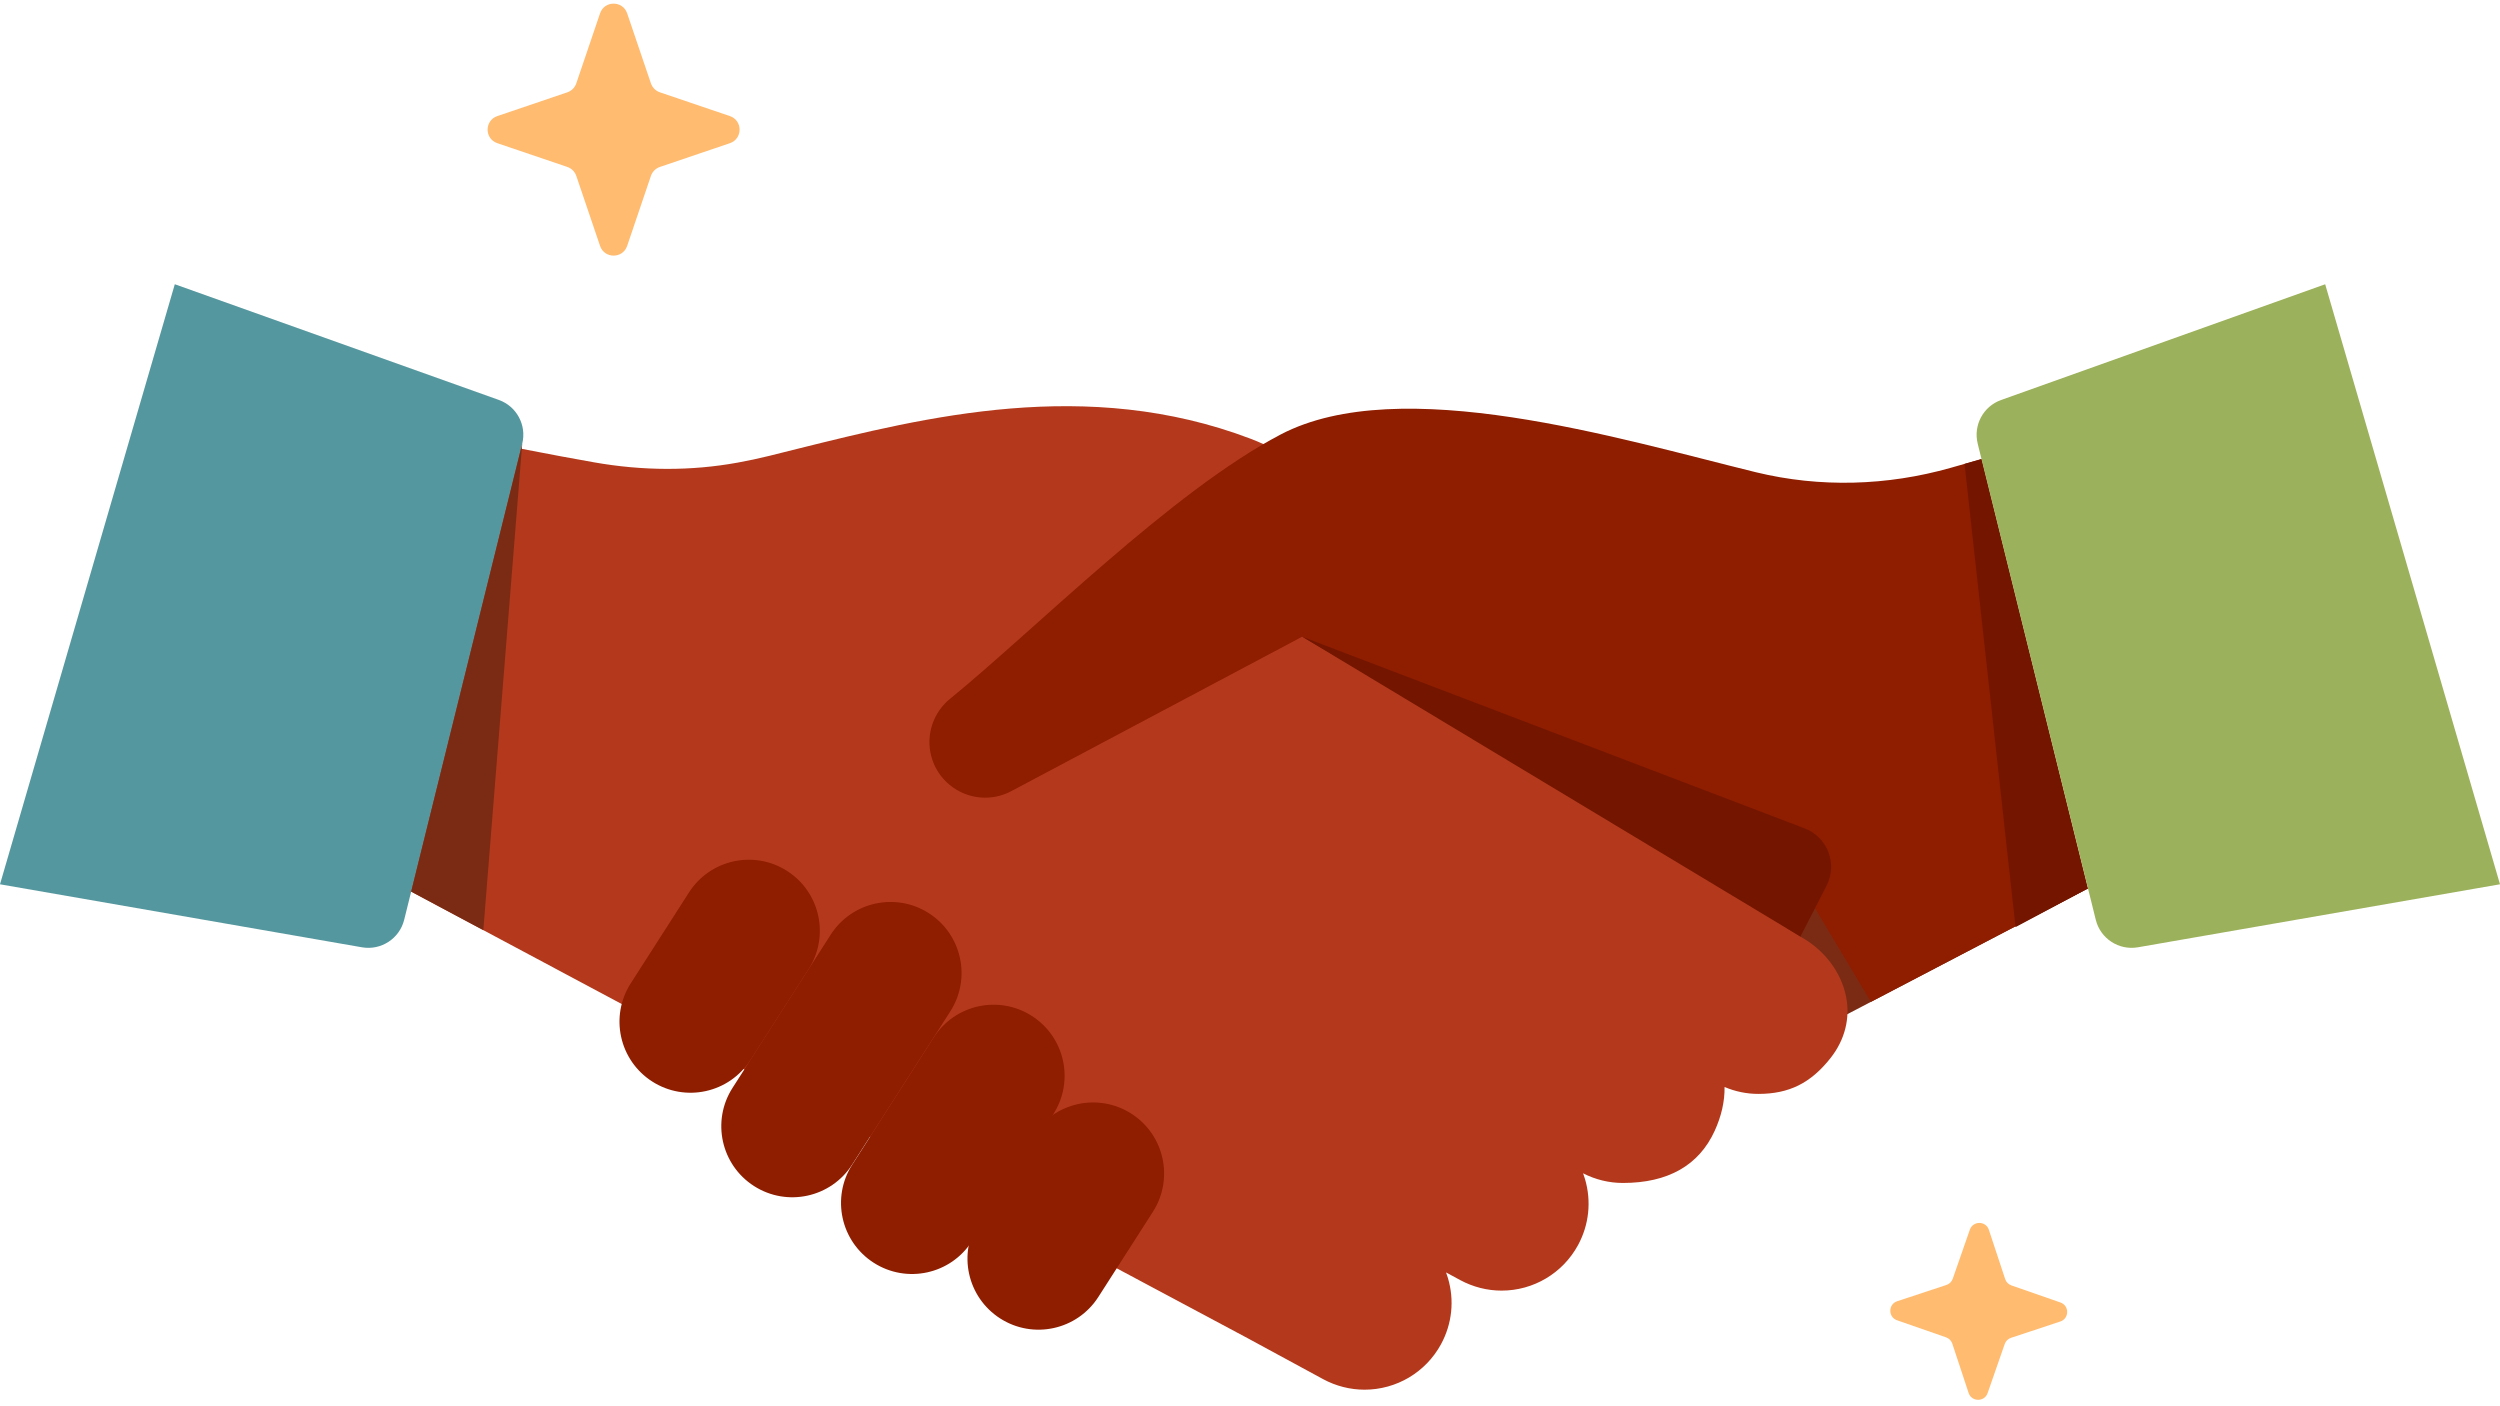
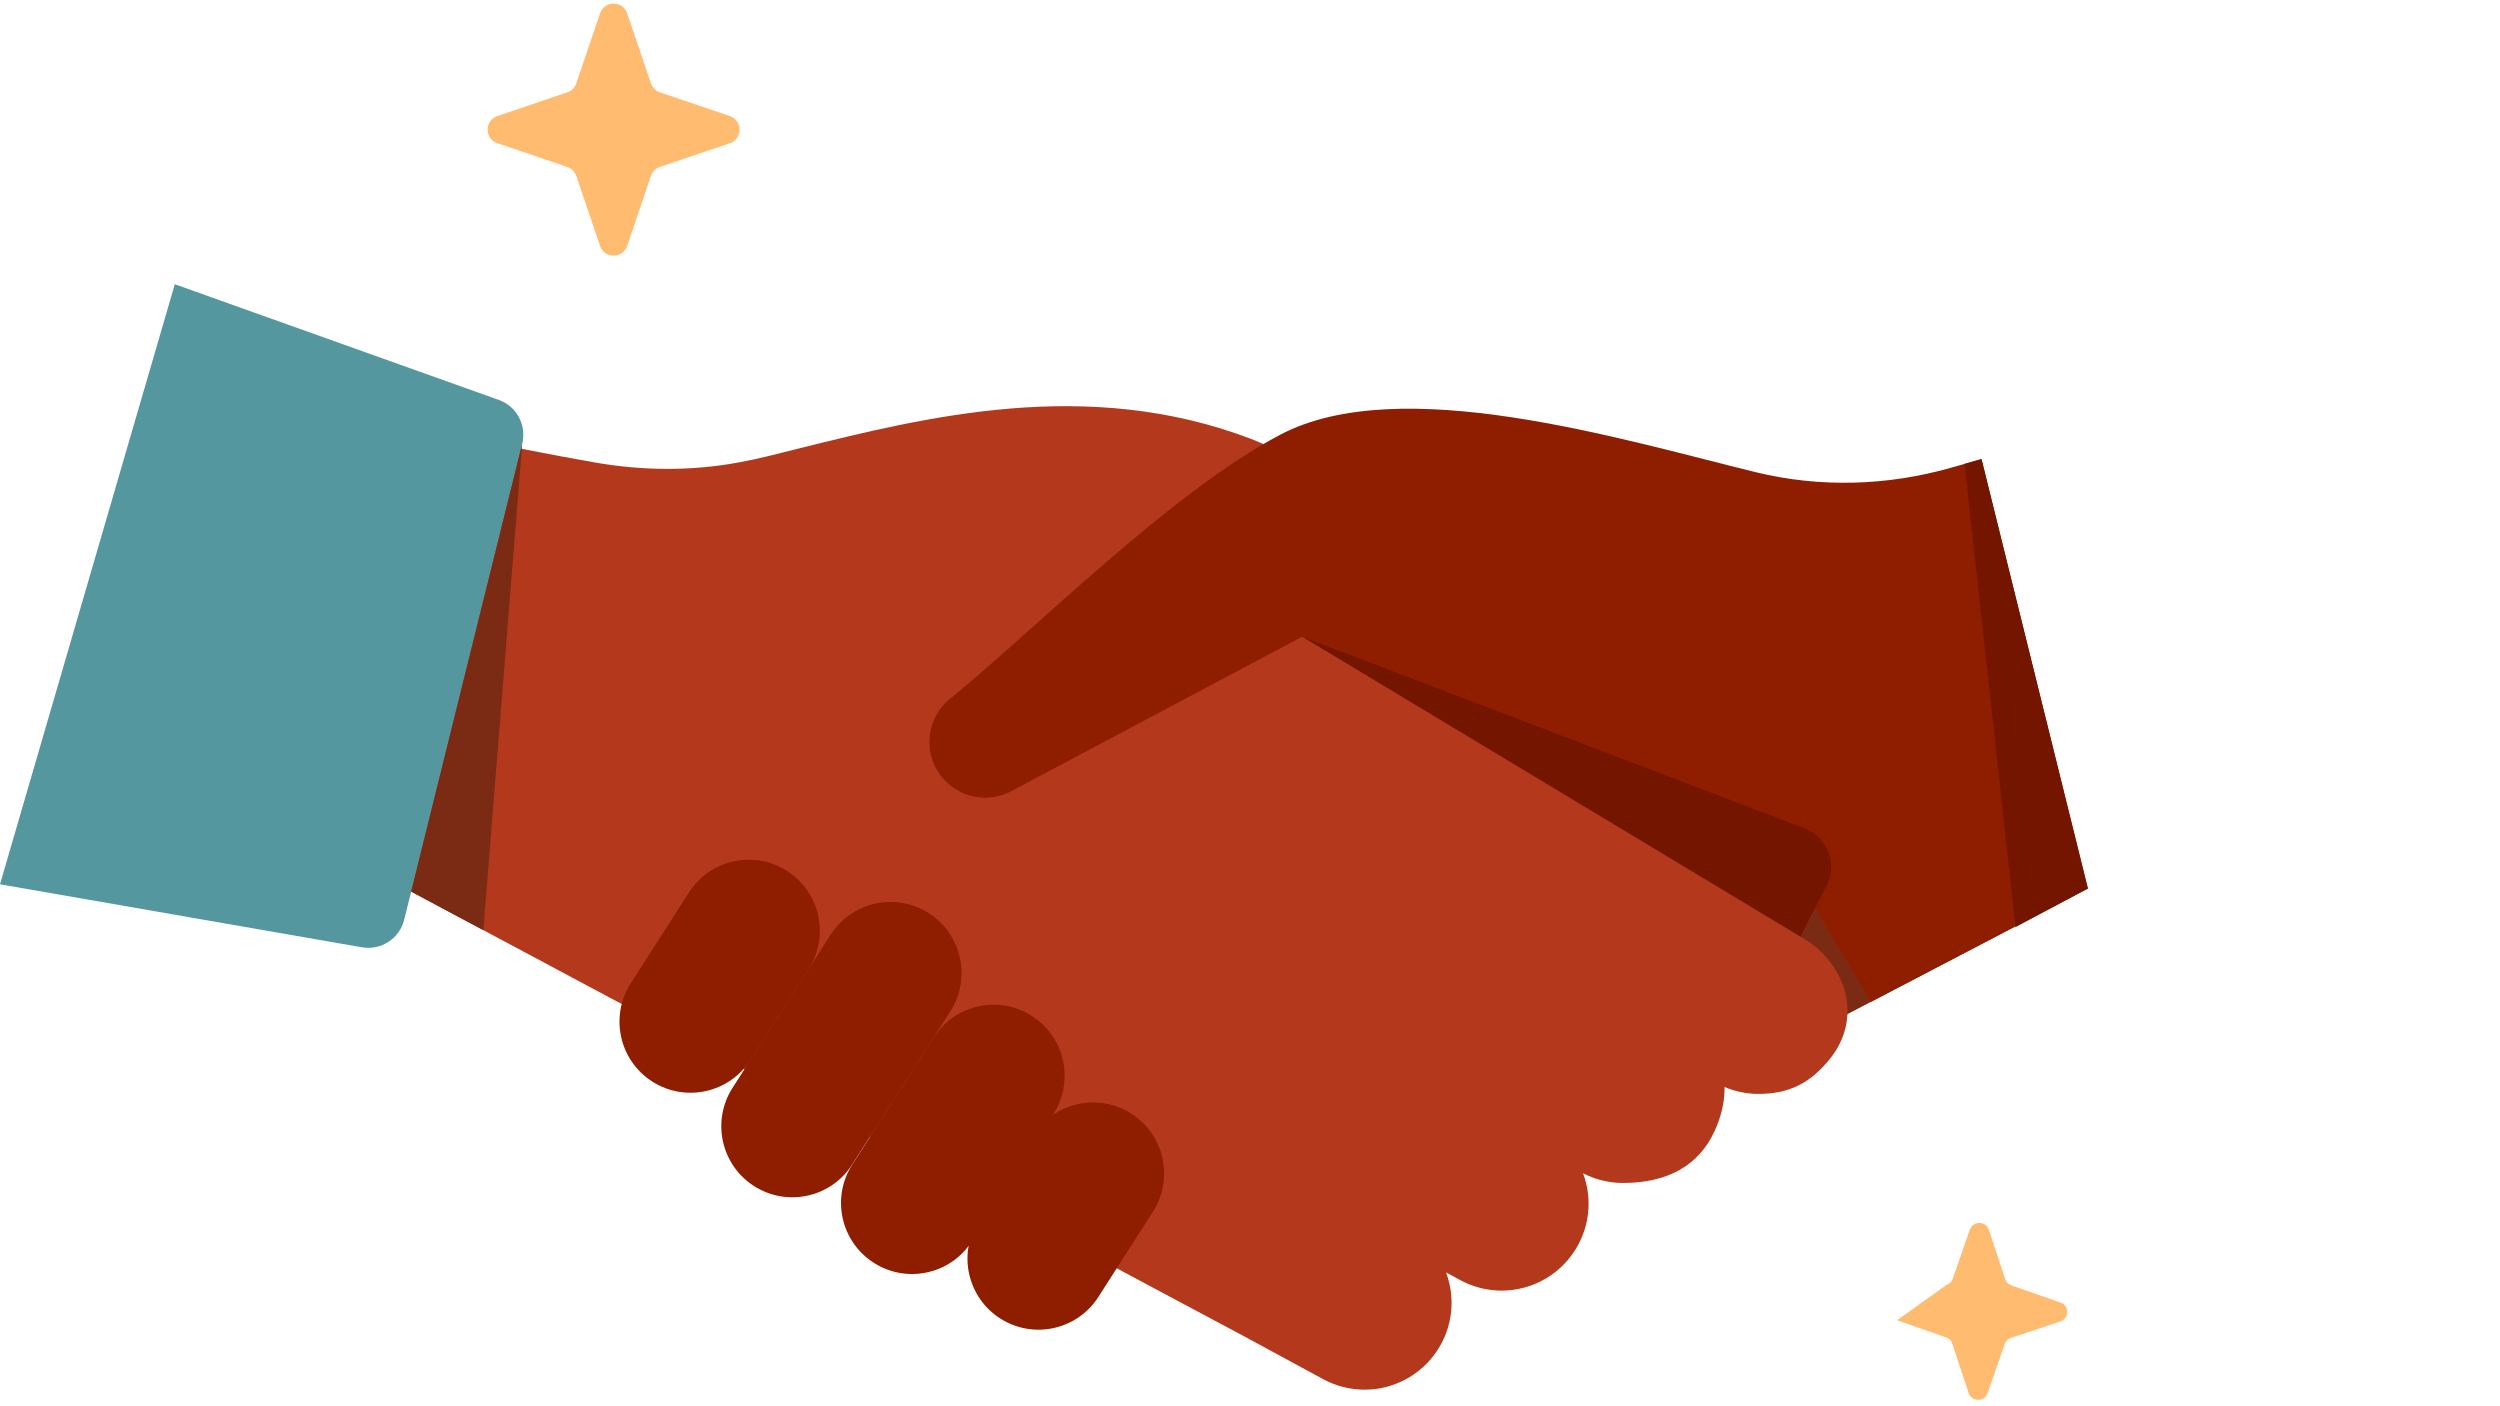
<svg xmlns="http://www.w3.org/2000/svg" width="377" height="212" viewBox="0 0 377 212" fill="none">
  <path d="M94.575 2.014L98.158 12.57C98.375 13.204 98.871 13.705 99.51 13.922L110.066 17.505C112.018 18.168 112.018 20.929 110.066 21.592L99.51 25.175C98.876 25.392 98.375 25.888 98.158 26.526L94.575 37.083C93.912 39.035 91.151 39.035 90.488 37.083L86.905 26.526C86.688 25.892 86.192 25.392 85.554 25.175L74.997 21.592C73.045 20.929 73.045 18.168 74.997 17.505L85.554 13.922C86.188 13.705 86.688 13.209 86.905 12.57L90.488 2.014C91.151 0.062 93.912 0.062 94.575 2.014Z" fill="#FFBB6F" />
  <path d="M314.874 133.972L192.825 197.749L227.519 103.649L298.074 116.437L314.874 133.972Z" fill="#7B2B14" />
  <path d="M276.072 159.522C273.069 163.335 269.799 164.961 265.157 164.961C263.414 164.961 261.679 164.607 260.064 163.918C260.098 166.058 259.597 168.285 258.58 170.521C256.198 175.743 251.531 178.391 244.72 178.391C242.655 178.391 240.586 177.891 238.73 176.932C238.834 177.215 238.922 177.495 239.014 177.787C240.007 181.144 239.635 184.69 237.963 187.772C235.66 192.001 231.248 194.625 226.434 194.625C224.27 194.625 222.118 194.074 220.195 193.035L218.063 191.88C218.168 192.164 218.264 192.443 218.347 192.727C219.348 196.085 218.977 199.63 217.304 202.712C215.002 206.941 210.589 209.565 205.768 209.565C203.603 209.565 201.451 209.014 199.528 207.976L188.187 201.824L72.887 140.265L62.005 134.455L59.932 133.35L75.422 67.037L76.957 67.345C77.508 67.45 78.038 67.554 78.563 67.662C78.613 67.671 78.651 67.679 78.692 67.687C82.905 68.509 86.467 69.172 89.549 69.714C96.953 71.024 104.239 71.036 111.23 69.764C112.773 69.489 114.379 69.143 115.993 68.747C117.357 68.409 118.737 68.067 120.135 67.712C139.646 62.853 163.917 56.797 188.563 66.152C199.878 70.448 216.533 84.571 229.909 95.916C233.112 98.635 236.14 101.205 238.714 103.311L239.777 104.174L232.762 116.474L271.501 141.25C275.055 143.193 277.611 146.538 278.371 150.217C279.05 153.479 278.225 156.786 276.068 159.522H276.072Z" fill="#B4391C" />
  <path d="M314.874 133.974L282.133 151.079L273.207 136.13C265.958 136.13 265.574 134.654 258.938 131.321C256.711 130.207 245.892 125.094 243.869 123.634L196.362 96.018L152.584 119.263C149.573 120.91 145.861 120.556 143.212 118.366C141.177 116.685 140.159 114.291 140.159 111.901C140.159 109.511 141.194 107.084 143.241 105.403C156.109 94.901 176.734 74.088 193.142 65.512C211.177 56.086 244.24 66.176 264.557 71.156C264.636 71.172 264.711 71.197 264.79 71.214C274.467 73.57 284.598 73.266 294.183 70.543L298.808 69.229L314.87 133.982L314.874 133.974Z" fill="#8F1D00" />
  <path d="M121.937 146.143C125.13 141.16 123.68 134.533 118.698 131.341C113.716 128.149 107.09 129.601 103.897 134.583L95.114 148.29C91.922 153.273 93.372 159.9 98.354 163.092C103.335 166.284 109.962 164.832 113.155 159.849L121.937 146.143Z" fill="#8F1D00" />
  <path d="M143.309 152.512C146.501 147.529 145.051 140.902 140.07 137.71C135.088 134.518 128.461 135.97 125.269 140.953L110.466 164.053C107.274 169.036 108.724 175.663 113.706 178.855C118.687 182.047 125.314 180.596 128.507 175.613L143.309 152.512Z" fill="#8F1D00" />
  <path d="M158.849 168.006C162.042 163.023 160.592 156.397 155.61 153.205C150.628 150.012 144.002 151.464 140.809 156.447L128.52 175.625C125.328 180.607 126.778 187.234 131.76 190.426C136.741 193.618 143.368 192.167 146.561 187.184L158.849 168.006Z" fill="#8F1D00" />
  <path d="M173.855 182.746C177.048 177.763 175.597 171.136 170.616 167.944C165.634 164.752 159.007 166.203 155.815 171.186L147.59 184.022C144.397 189.004 145.848 195.631 150.829 198.823C155.811 202.015 162.438 200.564 165.63 195.581L173.855 182.746Z" fill="#8F1D00" />
  <path d="M0 133.351L54.589 142.853C57.467 143.353 60.245 141.543 60.95 138.707L78.755 66.896C79.443 64.118 77.917 61.274 75.222 60.31L26.36 42.863L0 133.347V133.351Z" fill="#55979E" />
  <path d="M78.755 66.897L78.693 67.685L72.887 140.271L62.005 134.457L78.563 67.66L78.755 66.897Z" fill="#7B2B14" />
  <path d="M298.812 69.22L296.256 69.954L303.943 139.804L314.825 133.994L298.812 69.22Z" fill="#741500" />
-   <path d="M376.996 133.35L322.403 142.851C319.521 143.352 316.743 141.542 316.042 138.701L314.87 133.971L298.808 69.218L298.237 66.895C297.553 64.117 299.075 61.277 301.774 60.317L350.636 42.866L377 133.354L376.996 133.35Z" fill="#9CB15B" />
  <path d="M196.362 96.013L272.131 124.917C275.589 126.235 277.132 130.264 275.447 133.555L271.505 141.242L196.362 96.013Z" fill="#741500" />
-   <path d="M299.922 185.458L302.379 192.886C302.525 193.333 302.875 193.687 303.321 193.842L310.712 196.415C312.08 196.89 312.064 198.83 310.691 199.284L303.263 201.741C302.817 201.887 302.462 202.238 302.308 202.684L299.734 210.075C299.259 211.443 297.319 211.426 296.865 210.054L294.408 202.625C294.262 202.179 293.912 201.825 293.465 201.67L286.075 199.097C284.707 198.621 284.723 196.682 286.095 196.227L293.524 193.771C293.97 193.625 294.325 193.274 294.479 192.828L297.052 185.437C297.528 184.069 299.467 184.086 299.922 185.458Z" fill="#FFBB6F" />
+   <path d="M299.922 185.458L302.379 192.886C302.525 193.333 302.875 193.687 303.321 193.842L310.712 196.415C312.08 196.89 312.064 198.83 310.691 199.284L303.263 201.741C302.817 201.887 302.462 202.238 302.308 202.684L299.734 210.075C299.259 211.443 297.319 211.426 296.865 210.054L294.408 202.625C294.262 202.179 293.912 201.825 293.465 201.67L286.075 199.097L293.524 193.771C293.97 193.625 294.325 193.274 294.479 192.828L297.052 185.437C297.528 184.069 299.467 184.086 299.922 185.458Z" fill="#FFBB6F" />
</svg>